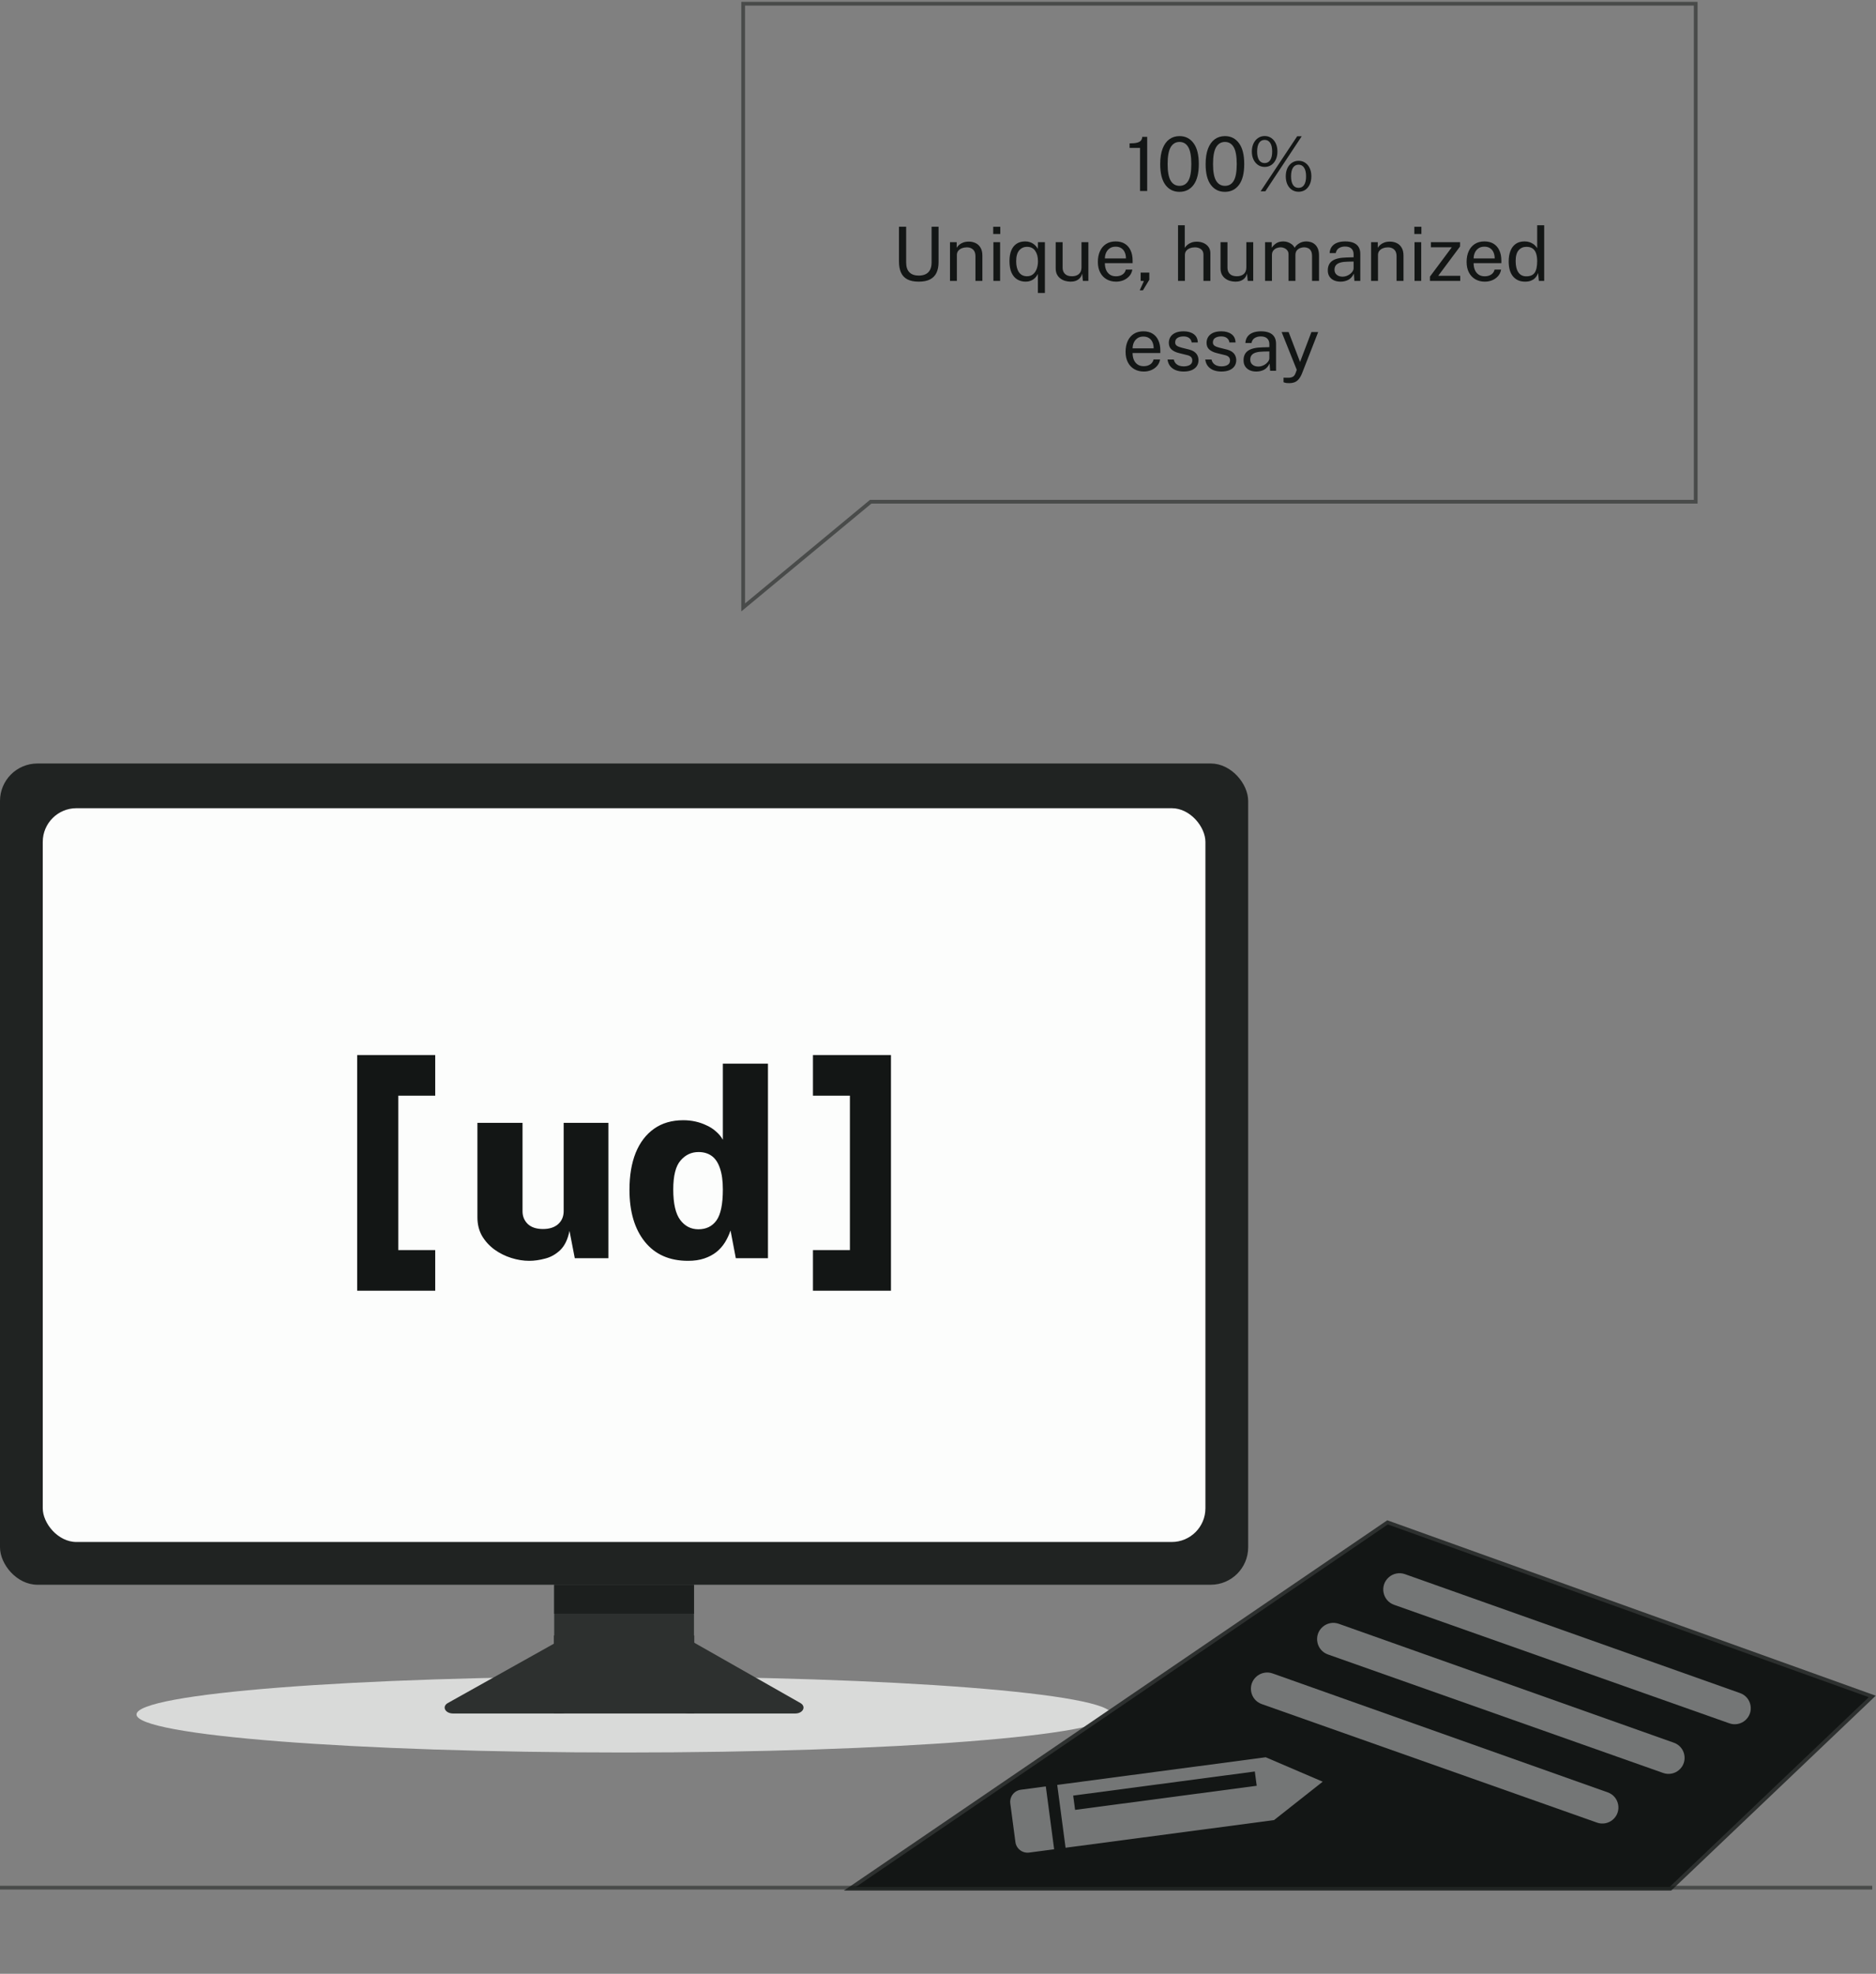
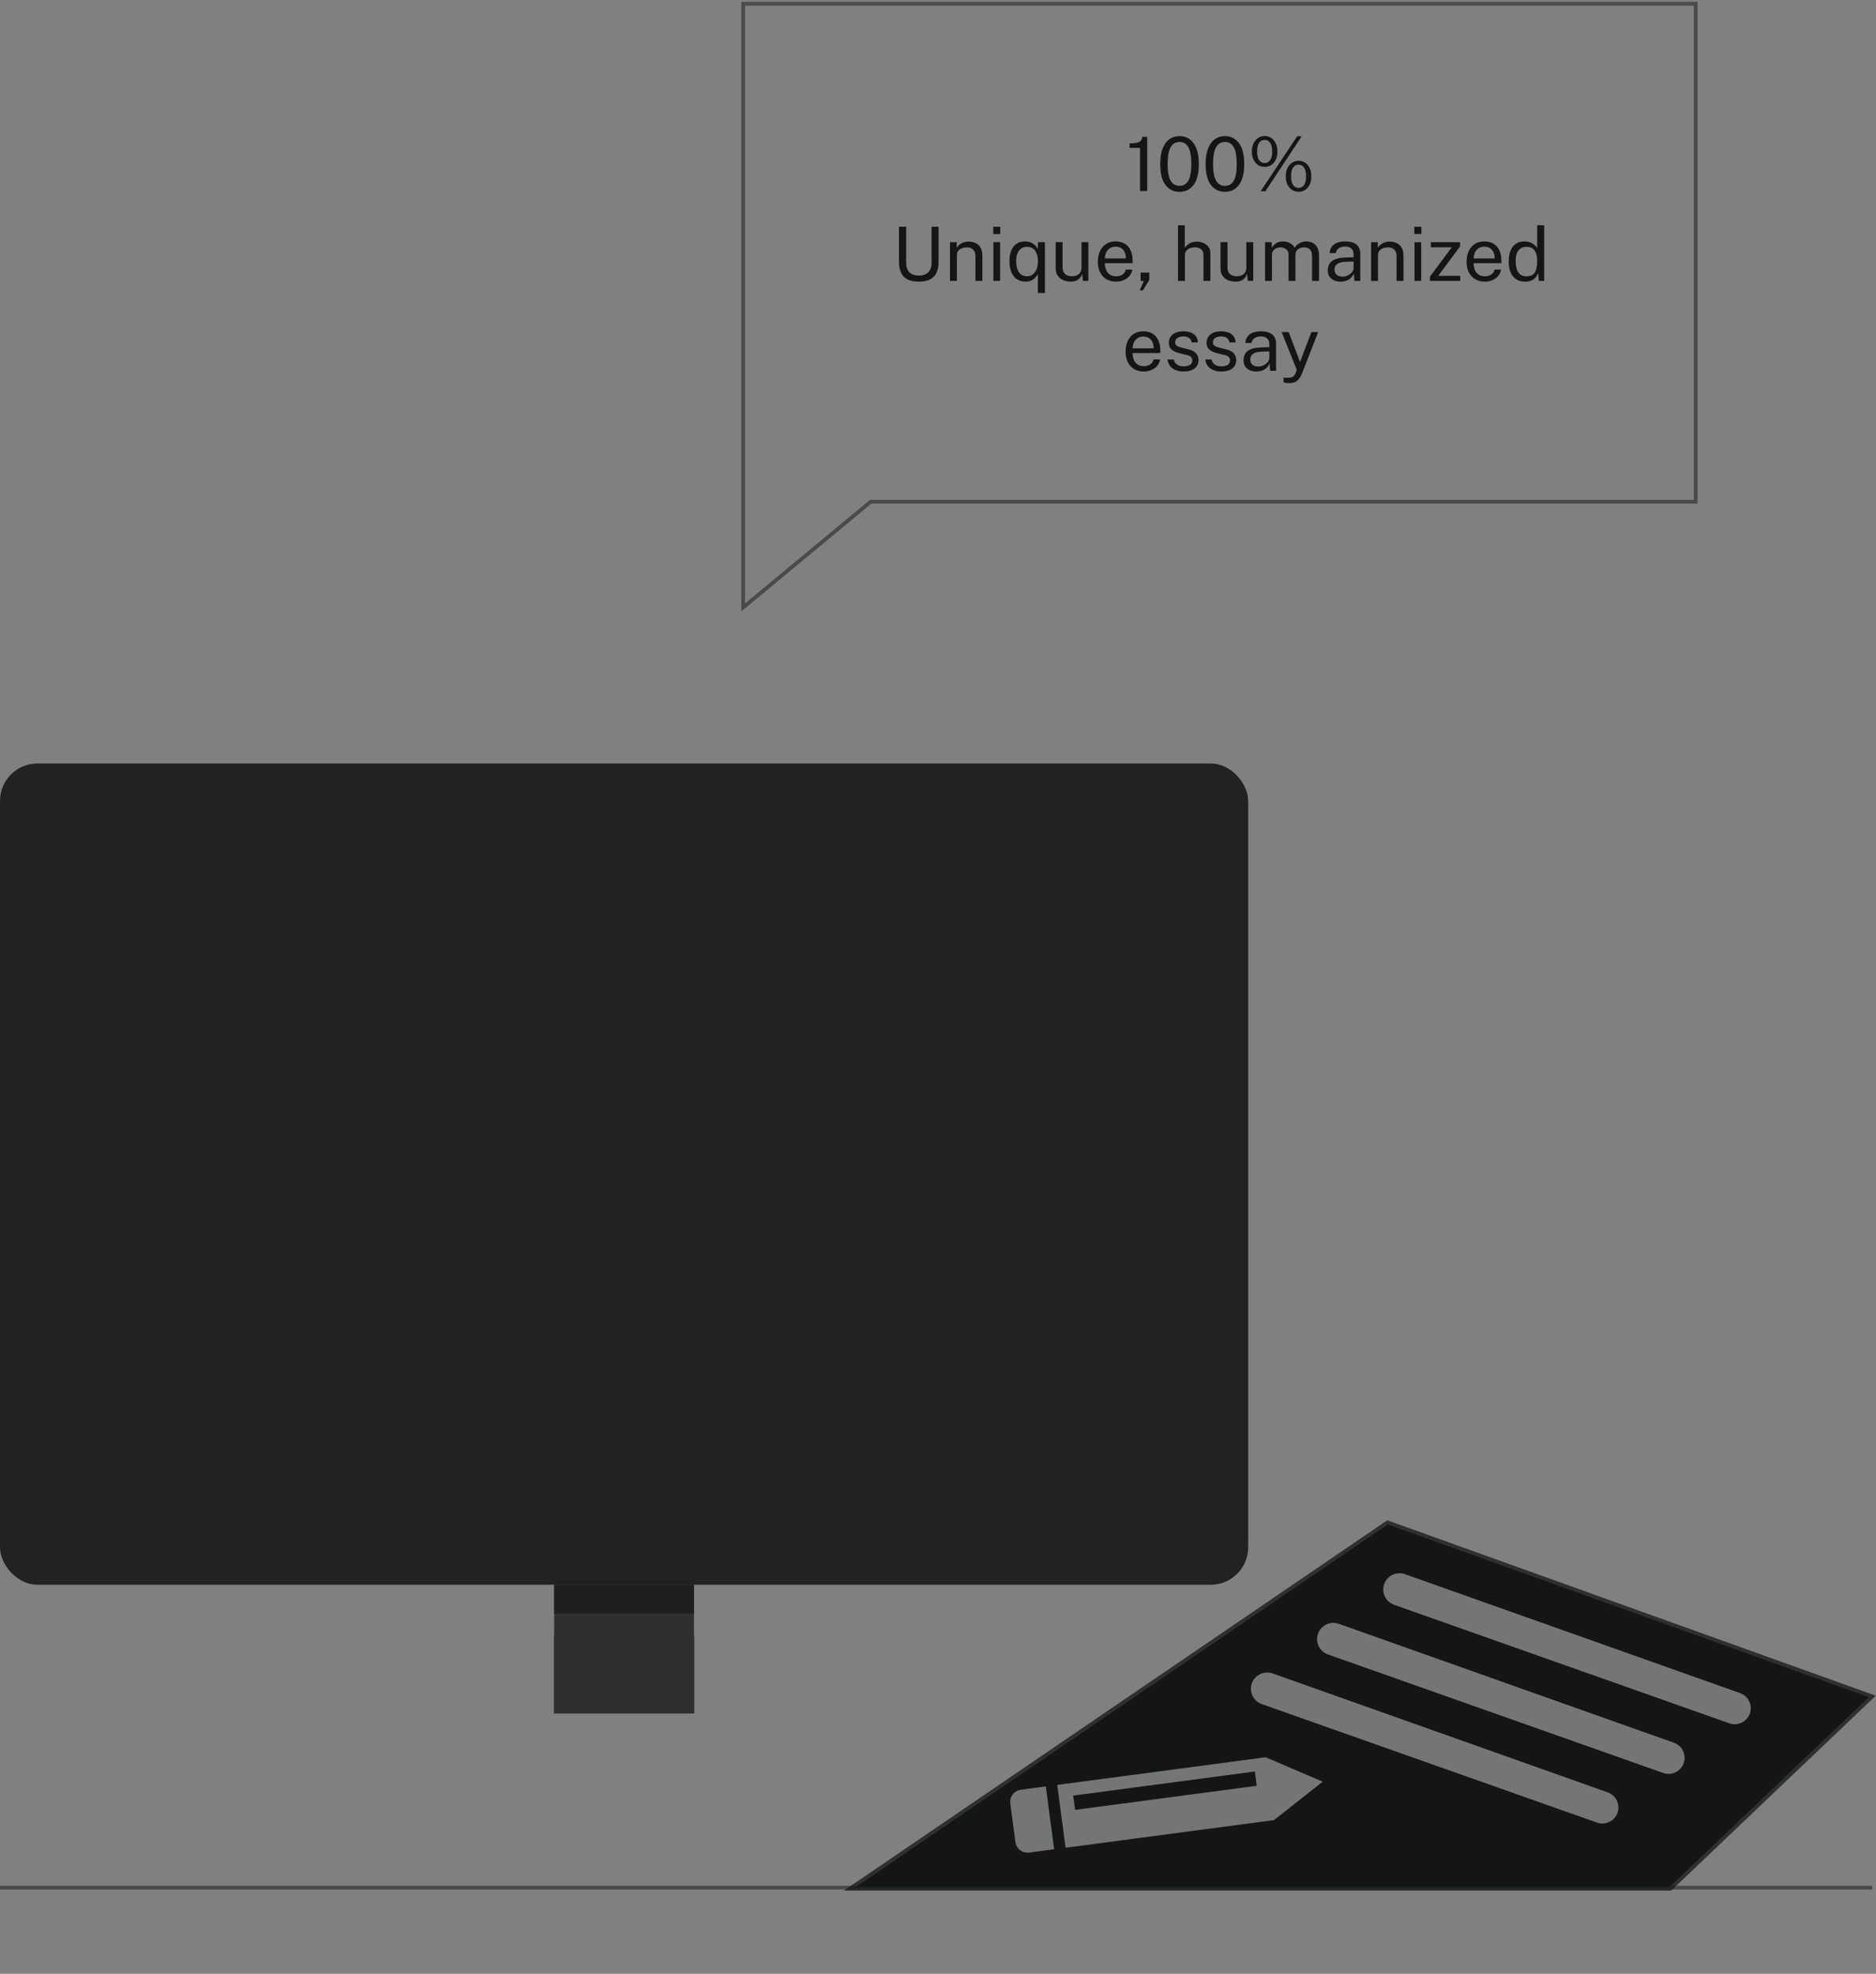
<svg xmlns="http://www.w3.org/2000/svg" width="501" height="527" viewBox="0 0 501 527" fill="none">
  <rect x="0" y="0" width="501" height="527" fill="#808080" stroke="none" />
  <rect x="0.5" y="204.351" width="332.333" height="218.271" rx="9.5" fill="#202322" stroke="#202322" />
-   <rect x="10.917" y="215.289" width="311.5" height="196.917" rx="9.5" fill="#FCFDFC" stroke="#202322" />
-   <path d="M166.667 467.914C238.579 467.914 296.875 463.366 296.875 457.757C296.875 452.148 238.579 447.601 166.667 447.601C94.755 447.601 36.458 452.148 36.458 457.757C36.458 463.366 94.755 467.914 166.667 467.914Z" fill="#D9DAD9" />
  <path d="M185.33 423.122H148.003V444.035H185.33V423.122Z" fill="#2D302F" />
  <path d="M185.417 436.663H147.917V457.497H185.417V436.663Z" fill="#2D302F" />
-   <path d="M149.844 457.497H120.995C118.872 457.497 117.946 455.634 119.593 454.707L148.442 438.571C149.909 437.753 152.083 438.481 152.083 439.795V455.931C152.096 456.795 151.093 457.497 149.844 457.497Z" fill="#2D302F" />
-   <path d="M183.975 457.497H212.373C214.463 457.497 215.375 455.634 213.754 454.707L185.355 438.571C183.911 437.753 181.771 438.481 181.771 439.795V455.931C181.771 456.795 182.759 457.497 183.975 457.497Z" fill="#2D302F" />
  <path d="M185.33 423.122H148.003V430.851H185.33V423.122Z" fill="#1C1F1E" />
  <g clip-path="url(#clip0_3482_878)">
-     <path fill-rule="evenodd" clip-rule="evenodd" d="M95.395 281.69H100.877H100.907H100.937H100.968H100.998H101.028H101.059H101.089H101.12H101.151H101.182H101.213H101.244H101.275H101.306H101.338H101.369H101.4H101.432H101.464H101.496H101.527H101.559H101.591H101.623H101.656H101.688H101.72H101.753H101.785H101.818H101.85H101.883H101.916H101.949H101.982H102.015H102.048H102.081H102.115H102.148H102.182H102.215H102.249H102.282H102.316H102.35H102.384H102.418H102.452H102.486H102.52H102.554H102.588H102.623H102.657H102.692H102.726H102.761H102.796H102.83H102.865H102.9H102.935H102.97H103.005H103.04H103.075H103.111H103.146H103.181H103.217H103.252H103.288H103.323H103.359H103.395H103.43H103.466H103.502H103.538H103.574H103.61H103.646H103.682H103.718H103.754H103.791H103.827H103.863H103.9H103.936H103.972H104.009H104.046H104.082H104.119H104.156H104.192H104.229H104.266H104.303H104.34H104.377H104.414H104.451H104.488H104.525H104.562H104.599H104.636H104.673H104.711H104.748H104.785H104.823H104.86H104.898H104.935H104.973H105.01H105.048H105.085H105.123H105.16H105.198H105.236H105.273H105.311H105.349H105.387H105.425H105.462H105.5H105.538H105.576H105.614H105.652H105.69H105.728H105.766H105.804H105.842H105.88H105.918H105.956H105.994H106.032H106.07H106.108H106.146H106.185H106.223H106.261H106.299H106.337H106.375H106.414H106.452H106.49H106.528H106.567H106.605H106.643H106.681H106.72H106.758H106.796H106.834H106.873H106.911H106.949H106.987H107.026H107.064H107.102H107.14H107.179H107.217H107.255H107.293H107.332H107.37H107.408H107.446H107.485H107.523H107.561H107.599H107.637H107.675H107.714H107.752H107.79H107.828H107.866H107.904H107.942H107.98H108.018H108.056H108.094H108.132H108.17H108.208H108.246H108.284H108.322H108.36H108.398H108.436H108.473H108.511H108.549H108.587H108.624H108.662H108.7H108.737H108.775H108.813H108.85H108.888H108.925H108.963H109H109.038H109.075H109.112H109.15H109.187H109.224H109.261H109.298H109.336H109.373H109.41H109.447H109.484H109.521H109.558H109.595H109.631H109.668H109.705H109.742H109.778H109.815H109.852H109.888H109.925H109.961H109.997H110.034H110.07H110.106H110.143H110.179H110.215H110.251H110.287H110.323H110.359H110.395H110.431H110.466H110.502H110.538H110.573H110.609H110.644H110.68H110.715H110.75H110.786H110.821H110.856H110.891H110.926H110.961H110.996H111.031H111.066H111.1H111.135H111.169H111.204H111.238H111.273H111.307H111.341H111.376H111.41H111.444H111.478H111.512H111.545H111.579H111.613H111.646H111.68H111.714H111.747H111.78H111.813H111.847H111.88H111.913H111.946H111.979H112.011H112.044H112.077H112.109H112.142H112.174H112.206H112.239H112.271H112.303H112.335H112.367H112.398H112.43H112.462H112.493H112.525H112.556H112.587H112.619H112.65H112.681H112.712H112.742H112.773H112.804H112.834H112.865H112.895H112.925H112.955H112.986H113.015H113.045H113.075H113.105H113.134H113.164H113.193H113.222H113.252H113.281H113.31H113.339H113.367H113.396H113.424H113.453H113.481H113.51H113.538H113.566H113.594H113.621H113.649H113.677H113.704H113.731H113.759H113.786H113.813H113.84H113.867H113.893H113.92H113.946H113.973H113.999H114.025H114.051H114.077H114.103H114.128H114.154H114.179H114.204H114.229H114.254H114.279H114.304H114.329H114.353H114.378H114.402H114.426H114.45H114.474H114.498H114.521H114.545H114.568H114.592H114.615H114.638H114.661H114.683H114.706H114.728H114.751H114.773H114.795H114.817H114.838H114.86H114.882H114.903H114.924H114.945H114.966H114.987H115.008H115.028H115.049H115.069H115.089H115.109H115.129H115.148H115.168H115.187H115.206H115.225H115.244H115.263H115.282H115.3H115.319H115.337H115.355H115.373H115.39H115.408H115.425H115.443H115.46H115.477H115.493H115.51H115.527H115.543H115.559H115.575H115.591H115.607H115.622H115.637H115.653H115.668H115.683H115.697H115.712H115.726H115.74H115.754H115.768H115.782H115.796H115.809H115.822H115.835H115.848H115.861H115.873H115.886H115.898H115.91H115.922H115.933H115.945H115.956H115.967H115.978H115.989H116H116.01H116.02H116.031H116.04H116.05H116.06H116.069H116.078H116.087H116.096H116.105H116.113H116.121H116.129H116.137H116.145H116.153H116.16H116.167H116.174H116.181H116.187H116.194H116.2H116.206H116.212H116.217H116.223H116.228V292.54H116.223H116.217H116.212H116.206H116.2H116.194H116.187H116.181H116.174H116.167H116.16H116.153H116.145H116.137H116.129H116.121H116.113H116.105H116.096H116.087H116.078H116.069H116.06H116.05H116.04H116.031H116.02H116.01H116H115.989H115.978H115.967H115.956H115.945H115.933H115.922H115.91H115.898H115.886H115.873H115.861H115.848H115.835H115.822H115.809H115.796H115.782H115.768H115.754H115.74H115.726H115.712H115.697H115.683H115.668H115.653H115.637H115.622H115.607H115.591H115.575H115.559H115.543H115.527H115.51H115.493H115.477H115.46H115.443H115.425H115.408H115.39H115.373H115.355H115.337H115.319H115.3H115.282H115.263H115.244H115.225H115.206H115.187H115.168H115.148H115.129H115.109H115.089H115.069H115.049H115.028H115.008H114.987H114.966H114.945H114.924H114.903H114.882H114.86H114.838H114.817H114.795H114.773H114.751H114.728H114.706H114.683H114.661H114.638H114.615H114.592H114.568H114.545H114.521H114.498H114.474H114.45H114.426H114.402H114.378H114.353H114.329H114.304H114.279H114.254H114.229H114.204H114.179H114.154H114.128H114.103H114.077H114.051H114.025H113.999H113.973H113.946H113.92H113.893H113.867H113.84H113.813H113.786H113.759H113.731H113.704H113.677H113.649H113.621H113.594H113.566H113.538H113.51H113.481H113.453H113.424H113.396H113.367H113.339H113.31H113.281H113.252H113.222H113.193H113.164H113.134H113.105H113.075H113.045H113.015H112.986H112.955H112.925H112.895H112.865H112.834H112.804H112.773H112.742H112.712H112.681H112.65H112.619H112.587H112.556H112.525H112.493H112.462H112.43H112.398H112.367H112.335H112.303H112.271H112.239H112.206H112.174H112.142H112.109H112.077H112.044H112.011H111.979H111.946H111.913H111.88H111.847H111.813H111.78H111.747H111.714H111.68H111.646H111.613H111.579H111.545H111.512H111.478H111.444H111.41H111.376H111.341H111.307H111.273H111.238H111.204H111.169H111.135H111.1H111.066H111.031H110.996H110.961H110.926H110.891H110.856H110.821H110.786H110.75H110.715H110.68H110.644H110.609H110.573H110.538H110.502H110.466H110.431H110.395H110.359H110.323H110.287H110.251H110.215H110.179H110.143H110.106H110.07H110.034H109.997H109.961H109.925H109.888H109.852H109.815H109.778H109.742H109.705H109.668H109.631H109.595H109.558H109.521H109.484H109.447H109.41H109.373H109.336H109.298H109.261H109.224H109.187H109.15H109.112H109.075H109.038H109H108.963H108.925H108.888H108.85H108.813H108.775H108.737H108.7H108.662H108.624H108.587H108.549H108.511H108.473H108.436H108.398H108.36H108.322H108.284H108.246H108.208H108.17H108.132H108.094H108.056H108.018H107.98H107.942H107.904H107.866H107.828H107.79H107.752H107.714H107.675H107.637H107.599H107.561H107.523H107.485H107.446H107.408H107.37H107.332H107.293H107.255H107.217H107.179H107.14H107.102H107.064H107.026H106.987H106.949H106.911H106.873H106.834H106.796H106.758H106.72H106.681H106.643H106.605H106.567H106.528H106.49H106.452H106.414H106.375H106.36V333.769H116.228V344.619H100.877H95.395V339.194V287.115V281.69ZM237.939 281.69H232.456H232.426H232.396H232.366H232.336H232.305H232.275H232.244H232.213H232.183H232.152H232.121H232.09H232.058H232.027H231.996H231.965H231.933H231.901H231.87H231.838H231.806H231.774H231.742H231.71H231.678H231.645H231.613H231.581H231.548H231.516H231.483H231.45H231.417H231.385H231.351H231.319H231.285H231.252H231.219H231.185H231.152H231.118H231.085H231.051H231.017H230.984H230.95H230.916H230.882H230.848H230.813H230.779H230.745H230.711H230.676H230.642H230.607H230.572H230.538H230.503H230.468H230.433H230.399H230.363H230.328H230.293H230.258H230.223H230.188H230.152H230.117H230.081H230.046H230.01H229.975H229.939H229.903H229.867H229.831H229.796H229.76H229.724H229.688H229.652H229.615H229.579H229.543H229.507H229.47H229.434H229.397H229.361H229.324H229.288H229.251H229.215H229.178H229.141H229.104H229.068H229.031H228.994H228.957H228.92H228.883H228.846H228.809H228.772H228.735H228.697H228.66H228.623H228.585H228.548H228.511H228.473H228.436H228.398H228.361H228.323H228.286H228.248H228.211H228.173H228.135H228.098H228.06H228.022H227.985H227.947H227.909H227.871H227.833H227.795H227.758H227.72H227.682H227.644H227.606H227.568H227.53H227.492H227.454H227.416H227.378H227.34H227.301H227.263H227.225H227.187H227.149H227.111H227.072H227.034H226.996H226.958H226.92H226.882H226.843H226.805H226.767H226.729H226.69H226.652H226.614H226.576H226.537H226.499H226.461H226.423H226.384H226.346H226.308H226.27H226.231H226.193H226.155H226.117H226.078H226.04H226.002H225.964H225.925H225.887H225.849H225.811H225.772H225.734H225.696H225.658H225.62H225.582H225.544H225.506H225.467H225.429H225.391H225.353H225.315H225.277H225.239H225.201H225.163H225.125H225.087H225.049H225.011H224.974H224.936H224.898H224.86H224.822H224.785H224.747H224.709H224.671H224.634H224.596H224.558H224.521H224.483H224.446H224.408H224.371H224.333H224.296H224.259H224.221H224.184H224.147H224.109H224.072H224.035H223.998H223.961H223.924H223.887H223.85H223.813H223.776H223.739H223.702H223.665H223.629H223.592H223.555H223.518H223.482H223.445H223.409H223.372H223.336H223.3H223.263H223.227H223.191H223.155H223.118H223.083H223.047H223.011H222.975H222.939H222.903H222.867H222.831H222.796H222.76H222.725H222.689H222.654H222.618H222.583H222.548H222.513H222.477H222.442H222.407H222.372H222.338H222.303H222.268H222.233H222.199H222.164H222.129H222.095H222.061H222.026H221.992H221.958H221.924H221.89H221.856H221.822H221.788H221.754H221.721H221.687H221.653H221.62H221.586H221.553H221.52H221.487H221.454H221.421H221.388H221.355H221.322H221.289H221.257H221.224H221.192H221.16H221.127H221.095H221.063H221.031H220.999H220.967H220.935H220.903H220.872H220.84H220.809H220.777H220.746H220.715H220.684H220.653H220.622H220.591H220.56H220.53H220.499H220.469H220.438H220.408H220.378H220.348H220.318H220.288H220.258H220.229H220.199H220.17H220.14H220.111H220.082H220.053H220.024H219.995H219.966H219.938H219.909H219.881H219.852H219.824H219.796H219.768H219.74H219.712H219.684H219.657H219.629H219.602H219.575H219.548H219.52H219.494H219.467H219.44H219.414H219.387H219.361H219.335H219.308H219.283H219.257H219.231H219.205H219.18H219.154H219.129H219.104H219.079H219.054H219.029H219.005H218.98H218.956H218.931H218.907H218.883H218.86H218.836H218.812H218.788H218.765H218.742H218.719H218.696H218.673H218.65H218.628H218.605H218.583H218.561H218.539H218.517H218.495H218.473H218.452H218.431H218.409H218.388H218.367H218.346H218.326H218.305H218.285H218.265H218.245H218.225H218.205H218.185H218.166H218.146H218.127H218.108H218.089H218.07H218.052H218.033H218.015H217.997H217.979H217.961H217.943H217.926H217.908H217.891H217.874H217.857H217.84H217.823H217.807H217.791H217.774H217.758H217.743H217.727H217.711H217.696H217.681H217.666H217.651H217.636H217.622H217.607H217.593H217.579H217.565H217.551H217.538H217.524H217.511H217.498H217.485H217.473H217.46H217.448H217.436H217.424H217.412H217.4H217.388H217.377H217.366H217.355H217.344H217.334H217.323H217.313H217.303H217.293H217.283H217.274H217.264H217.255H217.246H217.237H217.229H217.22H217.212H217.204H217.196H217.188H217.181H217.174H217.166H217.159H217.153H217.146H217.14H217.133H217.127H217.122H217.116H217.111H217.105V292.54H217.111H217.116H217.122H217.127H217.133H217.14H217.146H217.153H217.159H217.166H217.174H217.181H217.188H217.196H217.204H217.212H217.22H217.229H217.237H217.246H217.255H217.264H217.274H217.283H217.293H217.303H217.313H217.323H217.334H217.344H217.355H217.366H217.377H217.388H217.4H217.412H217.424H217.436H217.448H217.46H217.473H217.485H217.498H217.511H217.524H217.538H217.551H217.565H217.579H217.593H217.607H217.622H217.636H217.651H217.666H217.681H217.696H217.711H217.727H217.743H217.758H217.774H217.791H217.807H217.823H217.84H217.857H217.874H217.891H217.908H217.926H217.943H217.961H217.979H217.997H218.015H218.033H218.052H218.07H218.089H218.108H218.127H218.146H218.166H218.185H218.205H218.225H218.245H218.265H218.285H218.305H218.326H218.346H218.367H218.388H218.409H218.431H218.452H218.473H218.495H218.517H218.539H218.561H218.583H218.605H218.628H218.65H218.673H218.696H218.719H218.742H218.765H218.788H218.812H218.836H218.86H218.883H218.907H218.931H218.956H218.98H219.005H219.029H219.054H219.079H219.104H219.129H219.154H219.18H219.205H219.231H219.257H219.283H219.308H219.335H219.361H219.387H219.414H219.44H219.467H219.494H219.52H219.548H219.575H219.602H219.629H219.657H219.684H219.712H219.74H219.768H219.796H219.824H219.852H219.881H219.909H219.938H219.966H219.995H220.024H220.053H220.082H220.111H220.14H220.17H220.199H220.229H220.258H220.288H220.318H220.348H220.378H220.408H220.438H220.469H220.499H220.53H220.56H220.591H220.622H220.653H220.684H220.715H220.746H220.777H220.809H220.84H220.872H220.903H220.935H220.967H220.999H221.031H221.063H221.095H221.127H221.16H221.192H221.224H221.257H221.289H221.322H221.355H221.388H221.421H221.454H221.487H221.52H221.553H221.586H221.62H221.653H221.687H221.721H221.754H221.788H221.822H221.856H221.89H221.924H221.958H221.992H222.026H222.061H222.095H222.129H222.164H222.199H222.233H222.268H222.303H222.338H222.372H222.407H222.442H222.477H222.513H222.548H222.583H222.618H222.654H222.689H222.725H222.76H222.796H222.831H222.867H222.903H222.939H222.975H223.011H223.047H223.083H223.118H223.155H223.191H223.227H223.263H223.3H223.336H223.372H223.409H223.445H223.482H223.518H223.555H223.592H223.629H223.665H223.702H223.739H223.776H223.813H223.85H223.887H223.924H223.961H223.998H224.035H224.072H224.109H224.147H224.184H224.221H224.259H224.296H224.333H224.371H224.408H224.446H224.483H224.521H224.558H224.596H224.634H224.671H224.709H224.747H224.785H224.822H224.86H224.898H224.936H224.974H225.011H225.049H225.087H225.125H225.163H225.201H225.239H225.277H225.315H225.353H225.391H225.429H225.467H225.506H225.544H225.582H225.62H225.658H225.696H225.734H225.772H225.811H225.849H225.887H225.925H225.964H226.002H226.04H226.078H226.117H226.155H226.193H226.231H226.27H226.308H226.346H226.384H226.423H226.461H226.499H226.537H226.576H226.614H226.652H226.69H226.729H226.767H226.805H226.843H226.882H226.92H226.958H226.974V333.769H217.105V344.619H232.456H237.939V339.194V287.115V281.69ZM136.543 335.869C138.168 336.382 139.77 336.638 141.347 336.638C142.666 336.638 144.068 336.44 145.551 336.044C147.058 335.671 148.413 334.914 149.614 333.772C150.815 332.607 151.639 330.894 152.086 328.634L153.5 335.939H162.472V299.796H150.532V323.355C150.532 324.8 150.038 325.966 149.049 326.851C148.059 327.713 146.717 328.144 145.021 328.144C143.255 328.144 141.901 327.701 140.959 326.816C140.017 325.907 139.546 324.777 139.546 323.425V299.796H127.5V325.033C127.5 326.898 127.912 328.552 128.736 329.997C129.584 331.418 130.691 332.63 132.057 333.632C133.423 334.611 134.918 335.357 136.543 335.869ZM172.201 331.535C174.933 334.937 178.784 336.638 183.753 336.638C185.378 336.638 186.815 336.429 188.063 336.009C189.311 335.59 190.394 335.019 191.313 334.296C192.231 333.551 192.997 332.688 193.609 331.71C194.221 330.708 194.716 329.647 195.093 328.529L196.506 335.939H205.09V283.996H193.044V304.305C192.549 303.443 191.925 302.697 191.172 302.068C190.442 301.415 189.606 300.879 188.663 300.46C187.745 300.017 186.768 299.679 185.731 299.446C184.695 299.213 183.612 299.096 182.481 299.096C179.42 299.096 176.817 299.854 174.674 301.369C172.531 302.883 170.894 305.027 169.764 307.8C168.657 310.574 168.104 313.859 168.104 317.658C168.104 323.507 169.47 328.133 172.201 331.535ZM191.348 325.837C190.218 327.422 188.604 328.214 186.509 328.214C184.53 328.214 182.917 327.387 181.669 325.732C180.421 324.078 179.797 321.363 179.797 317.588C179.797 313.929 180.444 311.354 181.74 309.863C183.035 308.348 184.636 307.591 186.544 307.591C187.933 307.591 189.111 307.94 190.076 308.639C191.042 309.338 191.772 310.434 192.267 311.925C192.785 313.393 193.044 315.281 193.044 317.588C193.044 321.503 192.479 324.253 191.348 325.837Z" fill="#131615" />
-   </g>
+     </g>
  <path d="M446.102 504.29L500 452.944L370.555 406.467L226.974 504.29H446.102Z" fill="#131615" stroke="#2D302F" />
  <path d="M466.038 459.357C468.56 457.222 467.817 453.157 464.704 452.052L375.206 420.295C373.706 419.763 372.035 420.094 370.852 421.158C368.401 423.36 369.2 427.383 372.307 428.481L461.845 460.125C463.28 460.633 464.876 460.34 466.038 459.357Z" fill="#747676" />
  <path d="M448.366 472.61C450.888 470.476 450.146 466.411 447.032 465.306L357.534 433.549C356.034 433.017 354.364 433.348 353.18 434.412C350.729 436.614 351.528 440.637 354.635 441.735L444.173 473.379C445.608 473.886 447.205 473.594 448.366 472.61Z" fill="#747676" />
  <path d="M430.695 485.864C433.217 483.73 432.474 479.664 429.361 478.56L339.863 446.803C338.363 446.271 336.692 446.602 335.509 447.665C333.058 449.868 333.857 453.89 336.964 454.989L426.502 486.633C427.937 487.14 429.533 486.847 430.695 485.864Z" fill="#747676" />
  <g clip-path="url(#clip1_3482_878)">
    <path d="M271.174 491.819L269.808 481.529C269.571 479.736 270.831 478.094 272.622 477.855L279.293 476.97L281.517 493.75L274.846 494.631C273.054 494.868 271.409 493.611 271.174 491.819Z" fill="#747676" />
    <path d="M338.018 469.184L353.237 475.705L340.242 485.961L284.569 493.342L282.342 476.565L338.018 469.184ZM335.614 476.796L335.108 472.984L286.604 479.416L287.11 483.231L335.614 476.796Z" fill="#747676" />
  </g>
  <path d="M198.465 162.184V1H452.851V133.961H232.522L198.465 162.184Z" stroke="#131615" stroke-opacity="0.5" />
  <path d="M304.457 51V39.49H301.667V38.28C302.533 38.28 303.207 38.217 303.687 38.09C304.167 37.963 304.507 37.77 304.707 37.51C304.913 37.25 305.027 36.927 305.047 36.54H306.367V51H304.457ZM314.991 51.22C313.411 51.22 312.158 50.6 311.231 49.36C310.305 48.113 309.841 46.27 309.841 43.83C309.841 42.183 310.055 40.803 310.481 39.69C310.908 38.577 311.508 37.74 312.281 37.18C313.055 36.62 313.965 36.34 315.011 36.34C316.578 36.34 317.825 36.97 318.751 38.23C319.685 39.483 320.151 41.34 320.151 43.8C320.151 46.247 319.688 48.097 318.761 49.35C317.835 50.597 316.578 51.22 314.991 51.22ZM315.011 49.62C316.045 49.62 316.825 49.167 317.351 48.26C317.885 47.347 318.151 45.863 318.151 43.81C318.151 41.717 317.881 40.21 317.341 39.29C316.808 38.363 316.028 37.9 315.001 37.9C313.981 37.9 313.195 38.367 312.641 39.3C312.095 40.227 311.821 41.73 311.821 43.81C311.821 45.857 312.095 47.337 312.641 48.25C313.188 49.163 313.978 49.62 315.011 49.62ZM327.12 51.22C325.54 51.22 324.287 50.6 323.36 49.36C322.434 48.113 321.97 46.27 321.97 43.83C321.97 42.183 322.184 40.803 322.61 39.69C323.037 38.577 323.637 37.74 324.41 37.18C325.184 36.62 326.094 36.34 327.14 36.34C328.707 36.34 329.954 36.97 330.88 38.23C331.814 39.483 332.28 41.34 332.28 43.8C332.28 46.247 331.817 48.097 330.89 49.35C329.964 50.597 328.707 51.22 327.12 51.22ZM327.14 49.62C328.174 49.62 328.954 49.167 329.48 48.26C330.014 47.347 330.28 45.863 330.28 43.81C330.28 41.717 330.01 40.21 329.47 39.29C328.937 38.363 328.157 37.9 327.13 37.9C326.11 37.9 325.324 38.367 324.77 39.3C324.224 40.227 323.95 41.73 323.95 43.81C323.95 45.857 324.224 47.337 324.77 48.25C325.317 49.163 326.107 49.62 327.14 49.62ZM336.656 51.08L346.426 36.38H347.636L337.916 51.08H336.656ZM337.756 44.57C337.096 44.57 336.506 44.4 335.986 44.06C335.473 43.713 335.066 43.233 334.766 42.62C334.466 42 334.316 41.28 334.316 40.46C334.316 39.633 334.466 38.91 334.766 38.29C335.066 37.67 335.473 37.187 335.986 36.84C336.506 36.493 337.096 36.32 337.756 36.32C338.403 36.32 338.983 36.493 339.496 36.84C340.01 37.187 340.413 37.67 340.706 38.29C341 38.91 341.146 39.633 341.146 40.46C341.146 41.28 341 42 340.706 42.62C340.42 43.233 340.02 43.713 339.506 44.06C338.993 44.4 338.41 44.57 337.756 44.57ZM337.736 43.54C338.376 43.54 338.87 43.277 339.216 42.75C339.57 42.223 339.746 41.46 339.746 40.46C339.746 39.447 339.57 38.677 339.216 38.15C338.863 37.617 338.37 37.35 337.736 37.35C337.096 37.35 336.6 37.617 336.246 38.15C335.9 38.683 335.726 39.453 335.726 40.46C335.726 41.453 335.9 42.217 336.246 42.75C336.6 43.277 337.096 43.54 337.736 43.54ZM346.806 51.2C346.146 51.2 345.556 51.033 345.036 50.7C344.516 50.36 344.11 49.88 343.816 49.26C343.523 48.64 343.376 47.91 343.376 47.07C343.376 46.237 343.523 45.51 343.816 44.89C344.116 44.27 344.526 43.79 345.046 43.45C345.566 43.103 346.153 42.93 346.806 42.93C347.46 42.93 348.043 43.103 348.556 43.45C349.07 43.79 349.473 44.27 349.766 44.89C350.06 45.51 350.206 46.237 350.206 47.07C350.206 47.91 350.06 48.64 349.766 49.26C349.48 49.88 349.08 50.36 348.566 50.7C348.053 51.033 347.466 51.2 346.806 51.2ZM346.786 50.16C347.433 50.16 347.93 49.897 348.276 49.37C348.623 48.843 348.796 48.083 348.796 47.09C348.796 46.07 348.62 45.297 348.266 44.77C347.92 44.237 347.426 43.97 346.786 43.97C346.153 43.97 345.66 44.237 345.306 44.77C344.96 45.303 344.786 46.077 344.786 47.09C344.786 48.077 344.96 48.837 345.306 49.37C345.653 49.897 346.146 50.16 346.786 50.16ZM245.358 75.2C244.105 75.2 243.088 74.993 242.308 74.58C241.535 74.167 240.968 73.56 240.608 72.76C240.255 71.96 240.078 70.977 240.078 69.81V60.54H241.998V70.09C241.998 71.257 242.288 72.13 242.868 72.71C243.448 73.29 244.278 73.58 245.358 73.58C246.085 73.58 246.702 73.453 247.208 73.2C247.722 72.947 248.112 72.563 248.378 72.05C248.652 71.53 248.788 70.877 248.788 70.09V60.54H250.648V70C250.648 71.113 250.465 72.057 250.098 72.83C249.732 73.603 249.158 74.193 248.378 74.6C247.605 75 246.598 75.2 245.358 75.2ZM253.702 75V64.66H255.492V66.16C255.659 65.873 255.889 65.603 256.182 65.35C256.482 65.097 256.842 64.893 257.262 64.74C257.689 64.587 258.179 64.51 258.732 64.51C259.386 64.51 259.986 64.64 260.532 64.9C261.086 65.16 261.526 65.567 261.852 66.12C262.186 66.667 262.352 67.373 262.352 68.24V75H260.502V68.42C260.502 67.613 260.289 67.017 259.862 66.63C259.442 66.237 258.896 66.04 258.222 66.04C257.756 66.04 257.319 66.117 256.912 66.27C256.506 66.417 256.176 66.643 255.922 66.95C255.669 67.25 255.542 67.63 255.542 68.09V75H253.702ZM265.295 75V64.66H267.085V75H265.295ZM265.245 62.47V60.55H267.135V62.47H265.245ZM277.177 78.22V73.13C277.07 73.35 276.927 73.58 276.747 73.82C276.567 74.06 276.343 74.287 276.077 74.5C275.817 74.707 275.507 74.873 275.147 75C274.793 75.133 274.387 75.2 273.927 75.2C273.093 75.2 272.35 75.01 271.697 74.63C271.043 74.243 270.527 73.643 270.147 72.83C269.773 72.017 269.587 70.97 269.587 69.69C269.587 68.59 269.747 67.65 270.067 66.87C270.393 66.09 270.867 65.493 271.487 65.08C272.113 64.667 272.877 64.46 273.777 64.46C274.25 64.46 274.67 64.523 275.037 64.65C275.41 64.777 275.733 64.94 276.007 65.14C276.287 65.34 276.52 65.557 276.707 65.79C276.9 66.023 277.057 66.247 277.177 66.46L277.197 64.66H279.047V78.22H277.177ZM274.277 73.76C274.917 73.76 275.453 73.58 275.887 73.22C276.32 72.86 276.647 72.377 276.867 71.77C277.087 71.163 277.197 70.49 277.197 69.75C277.197 68.603 276.95 67.677 276.457 66.97C275.97 66.257 275.243 65.9 274.277 65.9C273.43 65.9 272.733 66.217 272.187 66.85C271.647 67.483 271.377 68.45 271.377 69.75C271.377 70.997 271.623 71.977 272.117 72.69C272.617 73.403 273.337 73.76 274.277 73.76ZM285.901 75.2C285.361 75.193 284.851 75.117 284.371 74.97C283.897 74.817 283.477 74.593 283.111 74.3C282.744 74.007 282.454 73.643 282.241 73.21C282.034 72.77 281.931 72.26 281.931 71.68V64.66H283.781V71.49C283.781 72.163 283.987 72.71 284.401 73.13C284.821 73.55 285.451 73.76 286.291 73.76C287.051 73.76 287.661 73.563 288.121 73.17C288.587 72.77 288.821 72.177 288.821 71.39V64.66H290.661V75H289.191L289.001 73.02C288.874 73.54 288.657 73.96 288.351 74.28C288.051 74.6 287.687 74.837 287.261 74.99C286.841 75.137 286.387 75.207 285.901 75.2ZM298.072 75.2C297.112 75.2 296.266 74.99 295.532 74.57C294.799 74.15 294.226 73.547 293.812 72.76C293.399 71.973 293.192 71.03 293.192 69.93C293.192 68.843 293.379 67.89 293.752 67.07C294.126 66.25 294.666 65.61 295.372 65.15C296.086 64.69 296.942 64.46 297.942 64.46C298.916 64.46 299.739 64.67 300.412 65.09C301.086 65.51 301.596 66.103 301.942 66.87C302.296 67.63 302.472 68.533 302.472 69.58V70.26H295.062C295.062 70.913 295.169 71.507 295.382 72.04C295.602 72.567 295.932 72.987 296.372 73.3C296.812 73.613 297.369 73.77 298.042 73.77C298.702 73.77 299.269 73.617 299.742 73.31C300.222 73.003 300.529 72.56 300.662 71.98H302.402C302.282 72.68 302.002 73.27 301.562 73.75C301.129 74.23 300.606 74.593 299.992 74.84C299.386 75.08 298.746 75.2 298.072 75.2ZM295.072 69.01H300.692C300.692 68.417 300.592 67.883 300.392 67.41C300.192 66.93 299.886 66.553 299.472 66.28C299.066 66 298.552 65.86 297.932 65.86C297.286 65.86 296.749 66.017 296.322 66.33C295.896 66.637 295.579 67.033 295.372 67.52C295.166 68 295.066 68.497 295.072 69.01ZM304.37 77.51L305.49 75.04L304.62 74.99V72.78H306.93V74.7L305.23 77.51H304.37ZM314.601 75V60.14H316.401V66.18C316.574 65.893 316.807 65.627 317.101 65.38C317.394 65.127 317.751 64.923 318.171 64.77C318.591 64.61 319.077 64.53 319.631 64.53C320.304 64.53 320.914 64.657 321.461 64.91C322.007 65.157 322.441 65.51 322.761 65.97C323.081 66.43 323.241 66.977 323.241 67.61V75H321.391V67.98C321.391 67.36 321.177 66.883 320.751 66.55C320.331 66.21 319.781 66.04 319.101 66.04C318.641 66.04 318.207 66.117 317.801 66.27C317.394 66.417 317.064 66.643 316.811 66.95C316.564 67.25 316.441 67.633 316.441 68.1V75H314.601ZM329.924 75.2C329.384 75.193 328.874 75.117 328.394 74.97C327.921 74.817 327.501 74.593 327.134 74.3C326.768 74.007 326.478 73.643 326.264 73.21C326.058 72.77 325.954 72.26 325.954 71.68V64.66H327.804V71.49C327.804 72.163 328.011 72.71 328.424 73.13C328.844 73.55 329.474 73.76 330.314 73.76C331.074 73.76 331.684 73.563 332.144 73.17C332.611 72.77 332.844 72.177 332.844 71.39V64.66H334.684V75H333.214L333.024 73.02C332.898 73.54 332.681 73.96 332.374 74.28C332.074 74.6 331.711 74.837 331.284 74.99C330.864 75.137 330.411 75.207 329.924 75.2ZM337.843 75V64.66H339.623V66.16C339.91 65.707 340.303 65.31 340.803 64.97C341.303 64.63 341.953 64.46 342.753 64.46C343.126 64.46 343.506 64.523 343.893 64.65C344.286 64.777 344.646 64.967 344.973 65.22C345.3 65.473 345.553 65.783 345.733 66.15C346.053 65.643 346.486 65.237 347.033 64.93C347.58 64.617 348.196 64.46 348.883 64.46C349.243 64.46 349.62 64.517 350.013 64.63C350.406 64.737 350.77 64.93 351.103 65.21C351.443 65.483 351.72 65.867 351.933 66.36C352.146 66.847 352.253 67.473 352.253 68.24V75H350.393V68.42C350.393 67.793 350.293 67.31 350.093 66.97C349.893 66.623 349.63 66.38 349.303 66.24C348.983 66.1 348.64 66.03 348.273 66.03C347.953 66.03 347.613 66.093 347.253 66.22C346.893 66.347 346.586 66.56 346.333 66.86C346.08 67.16 345.953 67.57 345.953 68.09V75H344.113V67.88C344.113 67.473 344.003 67.133 343.783 66.86C343.57 66.587 343.3 66.38 342.973 66.24C342.653 66.1 342.333 66.03 342.013 66.03C341.66 66.03 341.303 66.1 340.943 66.24C340.59 66.38 340.29 66.603 340.043 66.91C339.803 67.21 339.683 67.603 339.683 68.09V75H337.843ZM358.009 75.2C357.335 75.2 356.742 75.083 356.229 74.85C355.722 74.61 355.322 74.267 355.029 73.82C354.742 73.373 354.599 72.833 354.599 72.2C354.599 71.053 354.999 70.2 355.799 69.64C356.599 69.08 357.882 68.78 359.649 68.74L361.489 68.69V67.88C361.489 67.247 361.299 66.747 360.919 66.38C360.539 66.007 359.952 65.82 359.159 65.82C358.565 65.827 358.042 65.967 357.589 66.24C357.135 66.513 356.845 66.96 356.719 67.58H355.089C355.129 66.907 355.315 66.34 355.649 65.88C355.989 65.413 356.465 65.06 357.079 64.82C357.692 64.58 358.415 64.46 359.249 64.46C360.149 64.46 360.895 64.587 361.489 64.84C362.089 65.093 362.535 65.467 362.829 65.96C363.129 66.453 363.279 67.06 363.279 67.78V75H361.699L361.559 73.06C361.165 73.867 360.659 74.427 360.039 74.74C359.425 75.047 358.749 75.2 358.009 75.2ZM358.559 73.87C358.912 73.87 359.259 73.807 359.599 73.68C359.945 73.553 360.259 73.383 360.539 73.17C360.825 72.95 361.055 72.707 361.229 72.44C361.402 72.167 361.489 71.887 361.489 71.6V69.83L359.959 69.86C359.165 69.873 358.505 69.953 357.979 70.1C357.452 70.247 357.055 70.477 356.789 70.79C356.522 71.103 356.389 71.513 356.389 72.02C356.389 72.6 356.592 73.053 356.999 73.38C357.405 73.707 357.925 73.87 358.559 73.87ZM366.163 75V64.66H367.953V66.16C368.12 65.873 368.35 65.603 368.643 65.35C368.943 65.097 369.303 64.893 369.723 64.74C370.15 64.587 370.64 64.51 371.193 64.51C371.847 64.51 372.447 64.64 372.993 64.9C373.547 65.16 373.987 65.567 374.313 66.12C374.647 66.667 374.813 67.373 374.813 68.24V75H372.963V68.42C372.963 67.613 372.75 67.017 372.323 66.63C371.903 66.237 371.357 66.04 370.683 66.04C370.217 66.04 369.78 66.117 369.373 66.27C368.967 66.417 368.637 66.643 368.383 66.95C368.13 67.25 368.003 67.63 368.003 68.09V75H366.163ZM377.756 75V64.66H379.546V75H377.756ZM377.706 62.47V60.55H379.596V62.47H377.706ZM381.878 75V73.85L387.718 66.02H382.128V64.66H389.918V65.81L384.088 73.64H389.968V75H381.878ZM396.549 75.2C395.589 75.2 394.742 74.99 394.009 74.57C393.276 74.15 392.702 73.547 392.289 72.76C391.876 71.973 391.669 71.03 391.669 69.93C391.669 68.843 391.856 67.89 392.229 67.07C392.602 66.25 393.142 65.61 393.849 65.15C394.562 64.69 395.419 64.46 396.419 64.46C397.392 64.46 398.216 64.67 398.889 65.09C399.562 65.51 400.072 66.103 400.419 66.87C400.772 67.63 400.949 68.533 400.949 69.58V70.26H393.539C393.539 70.913 393.646 71.507 393.859 72.04C394.079 72.567 394.409 72.987 394.849 73.3C395.289 73.613 395.846 73.77 396.519 73.77C397.179 73.77 397.746 73.617 398.219 73.31C398.699 73.003 399.006 72.56 399.139 71.98H400.879C400.759 72.68 400.479 73.27 400.039 73.75C399.606 74.23 399.082 74.593 398.469 74.84C397.862 75.08 397.222 75.2 396.549 75.2ZM393.549 69.01H399.169C399.169 68.417 399.069 67.883 398.869 67.41C398.669 66.93 398.362 66.553 397.949 66.28C397.542 66 397.029 65.86 396.409 65.86C395.762 65.86 395.226 66.017 394.799 66.33C394.372 66.637 394.056 67.033 393.849 67.52C393.642 68 393.542 68.497 393.549 69.01ZM407.277 75.2C405.93 75.2 404.864 74.74 404.077 73.82C403.297 72.9 402.907 71.557 402.907 69.79C402.907 68.717 403.064 67.78 403.377 66.98C403.69 66.18 404.16 65.56 404.787 65.12C405.414 64.68 406.194 64.46 407.127 64.46C407.627 64.46 408.067 64.523 408.447 64.65C408.827 64.777 409.157 64.937 409.437 65.13C409.717 65.323 409.944 65.523 410.117 65.73C410.297 65.937 410.43 66.127 410.517 66.3V60.14H412.387V75H410.967L410.767 72.88C410.7 73.08 410.594 73.313 410.447 73.58C410.3 73.84 410.094 74.097 409.827 74.35C409.567 74.597 409.227 74.8 408.807 74.96C408.387 75.12 407.877 75.2 407.277 75.2ZM407.607 73.78C408.647 73.78 409.39 73.463 409.837 72.83C410.29 72.19 410.517 71.147 410.517 69.7C410.51 68.893 410.41 68.207 410.217 67.64C410.024 67.073 409.717 66.643 409.297 66.35C408.884 66.05 408.33 65.9 407.637 65.9C406.79 65.9 406.1 66.203 405.567 66.81C405.034 67.417 404.767 68.38 404.767 69.7C404.767 70.993 405.007 71.997 405.487 72.71C405.967 73.423 406.674 73.78 407.607 73.78ZM305.475 99.2C304.515 99.2 303.668 98.99 302.935 98.57C302.201 98.15 301.628 97.547 301.215 96.76C300.801 95.973 300.595 95.03 300.595 93.93C300.595 92.843 300.781 91.89 301.155 91.07C301.528 90.25 302.068 89.61 302.775 89.15C303.488 88.69 304.345 88.46 305.345 88.46C306.318 88.46 307.141 88.67 307.815 89.09C308.488 89.51 308.998 90.103 309.345 90.87C309.698 91.63 309.875 92.533 309.875 93.58V94.26H302.465C302.465 94.913 302.571 95.507 302.785 96.04C303.005 96.567 303.335 96.987 303.775 97.3C304.215 97.613 304.771 97.77 305.445 97.77C306.105 97.77 306.671 97.617 307.145 97.31C307.625 97.003 307.931 96.56 308.065 95.98H309.805C309.685 96.68 309.405 97.27 308.965 97.75C308.531 98.23 308.008 98.593 307.395 98.84C306.788 99.08 306.148 99.2 305.475 99.2ZM302.475 93.01H308.095C308.095 92.417 307.995 91.883 307.795 91.41C307.595 90.93 307.288 90.553 306.875 90.28C306.468 90 305.955 89.86 305.335 89.86C304.688 89.86 304.151 90.017 303.725 90.33C303.298 90.637 302.981 91.033 302.775 91.52C302.568 92 302.468 92.497 302.475 93.01ZM316.094 99.2C315.374 99.2 314.704 99.09 314.084 98.87C313.471 98.643 312.961 98.293 312.554 97.82C312.148 97.34 311.894 96.73 311.794 95.99H313.474C313.561 96.397 313.728 96.737 313.974 97.01C314.221 97.277 314.524 97.48 314.884 97.62C315.251 97.753 315.651 97.82 316.084 97.82C316.784 97.82 317.348 97.69 317.774 97.43C318.201 97.17 318.414 96.77 318.414 96.23C318.414 95.85 318.301 95.547 318.074 95.32C317.854 95.087 317.508 94.917 317.034 94.81L314.894 94.28C314.061 94.08 313.394 93.767 312.894 93.34C312.401 92.913 312.151 92.317 312.144 91.55C312.144 90.943 312.291 90.41 312.584 89.95C312.878 89.49 313.314 89.127 313.894 88.86C314.481 88.593 315.211 88.46 316.084 88.46C317.211 88.46 318.118 88.713 318.804 89.22C319.491 89.72 319.851 90.457 319.884 91.43H318.244C318.178 90.937 317.958 90.547 317.584 90.26C317.211 89.967 316.704 89.82 316.064 89.82C315.411 89.82 314.874 89.953 314.454 90.22C314.041 90.48 313.834 90.887 313.834 91.44C313.834 91.807 313.981 92.097 314.274 92.31C314.574 92.517 315.008 92.69 315.574 92.83L317.654 93.35C318.128 93.477 318.521 93.643 318.834 93.85C319.148 94.057 319.394 94.287 319.574 94.54C319.754 94.793 319.881 95.06 319.954 95.34C320.034 95.613 320.074 95.877 320.074 96.13C320.074 96.763 319.918 97.31 319.604 97.77C319.291 98.223 318.838 98.577 318.244 98.83C317.651 99.077 316.934 99.2 316.094 99.2ZM326.172 99.2C325.452 99.2 324.782 99.09 324.162 98.87C323.549 98.643 323.039 98.293 322.632 97.82C322.226 97.34 321.972 96.73 321.872 95.99H323.552C323.639 96.397 323.806 96.737 324.052 97.01C324.299 97.277 324.602 97.48 324.962 97.62C325.329 97.753 325.729 97.82 326.162 97.82C326.862 97.82 327.426 97.69 327.852 97.43C328.279 97.17 328.492 96.77 328.492 96.23C328.492 95.85 328.379 95.547 328.152 95.32C327.932 95.087 327.586 94.917 327.112 94.81L324.972 94.28C324.139 94.08 323.472 93.767 322.972 93.34C322.479 92.913 322.229 92.317 322.222 91.55C322.222 90.943 322.369 90.41 322.662 89.95C322.956 89.49 323.392 89.127 323.972 88.86C324.559 88.593 325.289 88.46 326.162 88.46C327.289 88.46 328.196 88.713 328.882 89.22C329.569 89.72 329.929 90.457 329.962 91.43H328.322C328.256 90.937 328.036 90.547 327.662 90.26C327.289 89.967 326.782 89.82 326.142 89.82C325.489 89.82 324.952 89.953 324.532 90.22C324.119 90.48 323.912 90.887 323.912 91.44C323.912 91.807 324.059 92.097 324.352 92.31C324.652 92.517 325.086 92.69 325.652 92.83L327.732 93.35C328.206 93.477 328.599 93.643 328.912 93.85C329.226 94.057 329.472 94.287 329.652 94.54C329.832 94.793 329.959 95.06 330.032 95.34C330.112 95.613 330.152 95.877 330.152 96.13C330.152 96.763 329.996 97.31 329.682 97.77C329.369 98.223 328.916 98.577 328.322 98.83C327.729 99.077 327.012 99.2 326.172 99.2ZM335.509 99.2C334.835 99.2 334.242 99.083 333.729 98.85C333.222 98.61 332.822 98.267 332.529 97.82C332.242 97.373 332.099 96.833 332.099 96.2C332.099 95.053 332.499 94.2 333.299 93.64C334.099 93.08 335.382 92.78 337.149 92.74L338.989 92.69V91.88C338.989 91.247 338.799 90.747 338.419 90.38C338.039 90.007 337.452 89.82 336.659 89.82C336.065 89.827 335.542 89.967 335.089 90.24C334.635 90.513 334.345 90.96 334.219 91.58H332.589C332.629 90.907 332.815 90.34 333.149 89.88C333.489 89.413 333.965 89.06 334.579 88.82C335.192 88.58 335.915 88.46 336.749 88.46C337.649 88.46 338.395 88.587 338.989 88.84C339.589 89.093 340.035 89.467 340.329 89.96C340.629 90.453 340.779 91.06 340.779 91.78V99H339.199L339.059 97.06C338.665 97.867 338.159 98.427 337.539 98.74C336.925 99.047 336.249 99.2 335.509 99.2ZM336.059 97.87C336.412 97.87 336.759 97.807 337.099 97.68C337.445 97.553 337.759 97.383 338.039 97.17C338.325 96.95 338.555 96.707 338.729 96.44C338.902 96.167 338.989 95.887 338.989 95.6V93.83L337.459 93.86C336.665 93.873 336.005 93.953 335.479 94.1C334.952 94.247 334.555 94.477 334.289 94.79C334.022 95.103 333.889 95.513 333.889 96.02C333.889 96.6 334.092 97.053 334.499 97.38C334.905 97.707 335.425 97.87 336.059 97.87ZM344.361 102.3C343.755 102.3 343.338 102.257 343.111 102.17C342.885 102.083 342.771 102.04 342.771 102.04V100.84L343.831 100.86C344.211 100.873 344.528 100.847 344.781 100.78C345.035 100.713 345.238 100.623 345.391 100.51C345.545 100.397 345.661 100.27 345.741 100.13C345.828 99.99 345.898 99.857 345.951 99.73L346.311 98.75L342.271 88.66H344.141L347.191 96.64L350.221 88.66H352.031L347.681 99.78C347.408 100.433 347.105 100.943 346.771 101.31C346.445 101.677 346.078 101.933 345.671 102.08C345.271 102.227 344.835 102.3 344.361 102.3Z" fill="#131615" />
  <path d="M0 504H500" stroke="#131615" stroke-opacity="0.5" />
  <defs>
    <clipPath id="clip0_3482_878">
      <rect width="142.544" height="65.099" fill="white" transform="translate(95.395 280.605)" />
    </clipPath>
    <clipPath id="clip1_3482_878">
      <rect width="63.654" height="63.654" fill="white" transform="matrix(-0.608 0.794 0.794 0.608 302.702 437)" />
    </clipPath>
  </defs>
</svg>